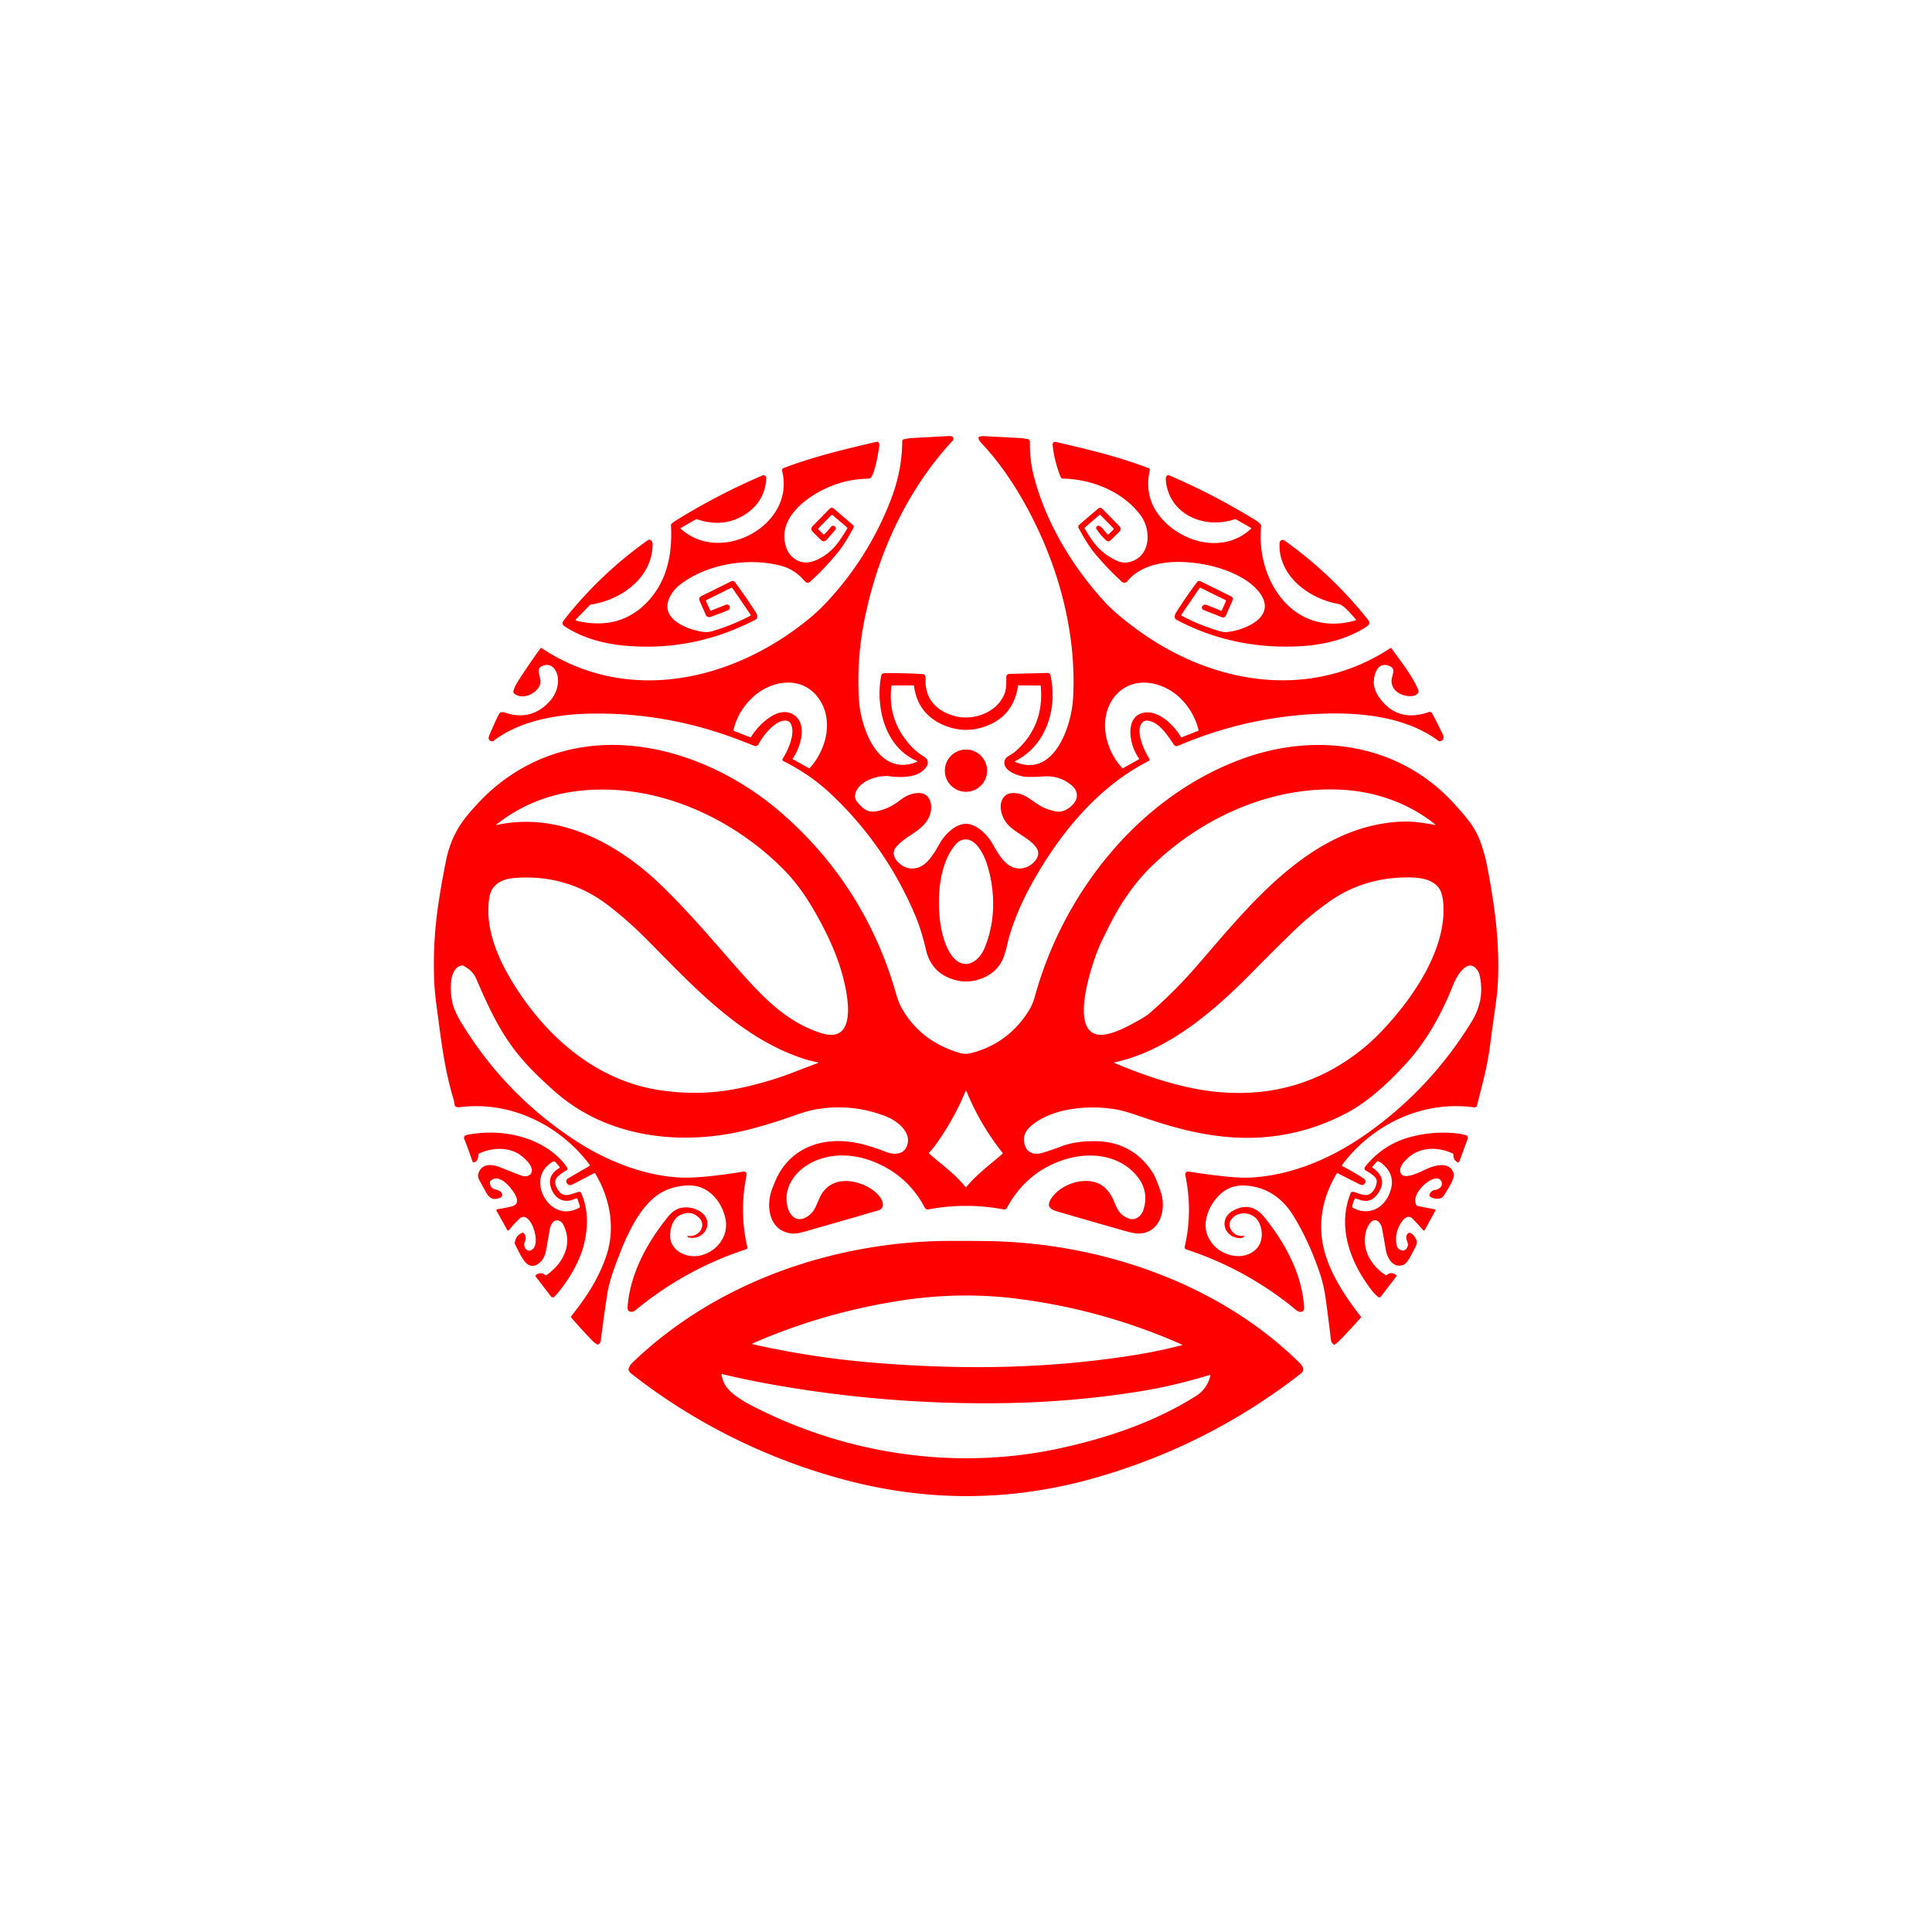
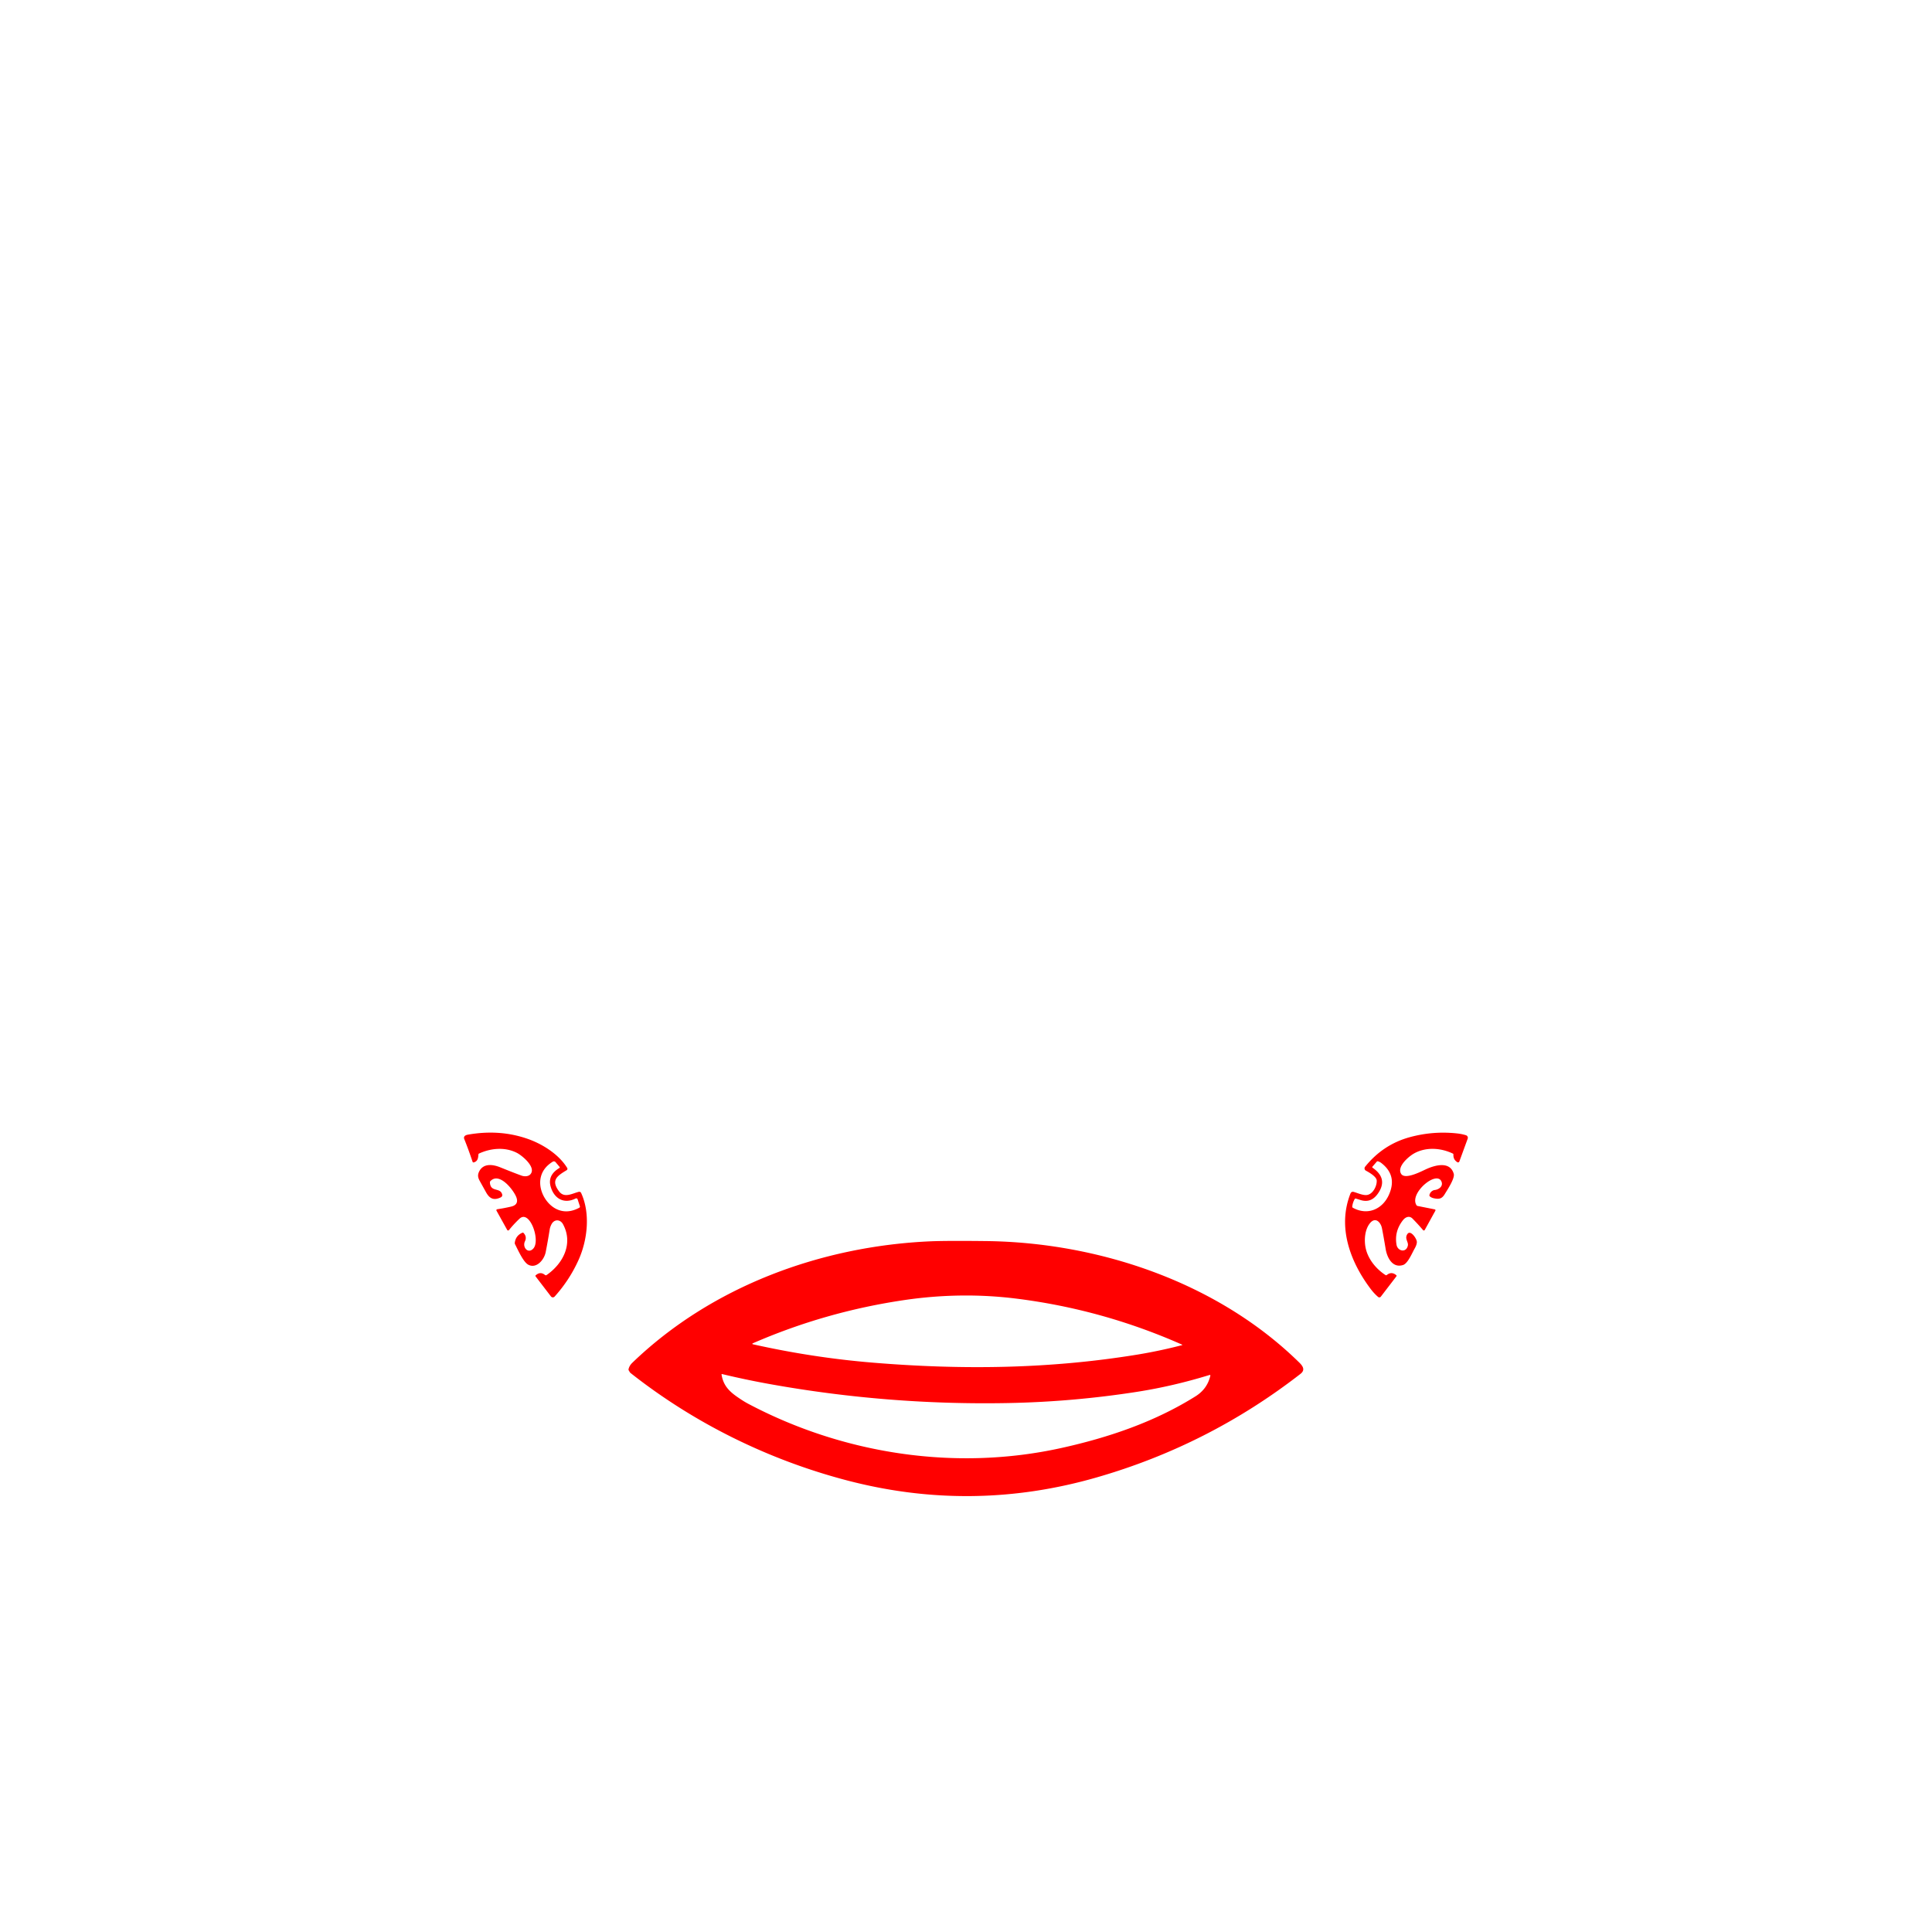
<svg xmlns="http://www.w3.org/2000/svg" viewBox="0 0 1448 1448" width="2048" height="2048" fill="red">
-   <path d="M760.83 571.01c29.08 12.41 42.12-26.62 43.37-47.02 3.28-53.71-13.51-109.31-41.11-155.08q-12.74-21.13-27.84-37.16-1.61-1.72-1.89-3.45a.88.88 0 0 1 .56-.96q1.54-.55 4.08-.42 13.8.72 27.61 1.43c1.43.07 3.01.66 4.5.73a1.88 1.87-88.6 0 1 1.8 1.9c-.12 8.47.59 16.55 2.68 24.9 8.59 34.35 28.23 67.33 52.02 93.77 7.45 8.28 15.92 15.04 25.47 22.06 55.9 41.09 129.55 53.84 190.03 14.02a.55.55 0 0 1 .75.14c6.82 9.55 15.35 20.15 19.87 30.64 3.55 8.24-20.12 7.23-19.78-6.48.1-3.75 3.62-8.49-1.23-10.73-4.97-2.3-8.9-.23-10.74 4.76q-3.48 9.41 2.14 17.78 13.6 20.24 37.88 11.81 1.55-.54 2.69 1.59 4.08 7.63 7.75 15.45 1.05 2.22-.39 4a2.33 2.33 0 0 1-3.19.4c-22.18-16.38-52.46-20.63-79.36-20.36q-60.4.61-115.7 24.27a2.43 2.42-28.8 0 1-2.95-.85c-4.64-6.76-10.9-16.95-19.56-18.02q-2.18-.27-3.68.99c-6.5 5.48.94 21.74 4.73 27.35a1.31 1.31 0 0 1-.5 1.91c-38.74 19.6-68.21 56.34-88.74 94.15q-9.77 17.98-15.46 36.54c-1.41 4.59-2.79 13.7-5.94 19.62-6.31 11.83-21.76 17.27-34.4 13.93q-18.12-4.81-22.26-22.62-3.54-15.25-8.34-26.49-22.14-51.89-62.79-90.3c-10.82-10.21-22.77-18.24-35.75-24.78a1.32 1.32 0 0 1-.51-1.91c4.09-6.2 9.64-18.78 6.09-26q-1.16-2.36-4.23-2.45c-7.71-.23-17 11.78-19.96 17.67a2.58 2.58 0 0 1-3.28 1.24q-7.13-2.89-14.55-5.65-50.53-18.76-104.22-18.54c-25.66.1-55.33 4.32-76.38 20.3a2.38 2.38 0 0 1-3.18-.27q-1.19-1.28-.41-3.16 5.21-12.52 7.72-16.88c.77-1.34 2.83-1.16 4.28-.67q19.91 6.67 33.75-8.84c5.23-5.86 8.1-15.5 4.11-22.71-2.22-4-6.17-5.29-10.35-3.23-2.09 1.03-2.67 2.63-2.17 4.96 1.31 6.03 2.5 9.1-2.59 13.72-4.26 3.87-11.3 5.61-16.05 1.66a1.26 1.24 18.6 0 1-.45-.89c-.13-2.87 4.09-9.24 4.86-10.42q7.42-11.47 15.43-22.39a.69.68-55 0 1 .93-.17c64.57 42.63 143.16 24.57 199.83-21.63q7.65-6.24 14.55-13.7 30-32.46 46.39-73.58c6.14-15.41 9.31-29.93 9.42-46.17a1.57 1.57 0 0 1 1.39-1.55c1.62-.19 3.34-.75 4.93-.83q14.12-.72 28.24-1.51 1.39-.08 2.26.12a2 1.99 27.9 0 1 1.02 3.3c-35.32 37.99-57.81 88.3-67.02 139q-4.98 27.42-3.24 55.25c1.32 20.98 14.46 58.42 43.54 46.44a.32.31 45.4 0 0 0-.58c-24.13-10.38-31.17-40.21-26.95-63.61q.4-2.24 2.64-2.25 17.12-.09 28.5.72c2 .15 2.3 1.91 2.21 3.69-.74 14.91 8.44 24.31 22.29 27.88 13.89 3.59 32.43-3.03 37.27-18.04 1.11-3.46.91-7.56.93-11.26a2.44 2.43-.7 0 1 2.38-2.43l28.54-.69a2.23 2.22 83 0 1 2.22 1.74c5.35 24.41-2.76 52.42-26.53 64.35q-.58.29.02.55zm-166.53-1.95l11.92 6.68q.37.21.66-.11c12.74-13.91 18.46-37.11 5.91-53.27-12.34-15.88-34.17-12.62-47.87-.43q-11.55 10.29-15.16 24.97-.18.71.51.98l11.8 4.64a.77.76 26 0 0 .93-.32c5.58-9.34 22.09-25.54 33.62-15.14 8.16 7.36 3.13 23.54-2.46 31.39q-.27.38.14.61zm275.94-54.97c-27.02-10.14-46.69 12.44-41.08 38.4q2.86 13.25 11.96 23.19.24.26.55.09l11.89-6.67q.38-.22.13-.58-5.58-8.12-6.38-17.67c-.59-7.04 1.41-14.32 8.66-16.37 11.69-3.31 23.82 8.94 29.11 17.86q.22.38.64.22l12.19-4.75a.65.63-18.2 0 0 .39-.75c-3.64-14.43-13.92-27.66-28.06-32.97zm-175.35 55.39q.99 2.14.09 3.97c-4.68 9.54-18.86 9.58-28.46 8.32-8-1.05-22.93 3.35-25.45 13-1.03 3.97 1.1 6.05 3.62 8.76 4.59 4.94 8.35 5.64 14.98 3.87 5.77-1.55 10.03-3.98 15.04-7.71 4.52-3.37 7.82-4.92 13.04-5.31 9.68-.73 11.92 9.74 8.92 17.08-4.84 11.88-17.6 14.14-25.24 23.69-5.28 6.62 3.68 14.43 9.44 15.49 11.57 2.15 17.67-8.44 23.53-18.66 3.69-6.44 11.12-13.98 18.83-14.51 8.19-.55 16.33 7.81 19.98 13.83 5.43 8.97 11.23 21.62 23.79 19.35 5.89-1.07 14.4-8.55 9.82-15.17-4.96-7.17-14.51-10.42-20.88-16.88-4.38-4.44-7.56-12.49-5.09-18.61 1.95-4.81 6.07-6.11 11.13-5.45 8.97 1.17 14.23 9.11 23.44 12.01q5.47 1.72 7.76 1.82c5.62.26 13.83-5.88 13.93-11.96q.06-4.07-3.07-6.99-9.1-8.44-22.29-7.48-6.01.44-11.98.33c-5.59-.1-19.86-4.64-16.53-12.89.84-2.06 2.9-2.78 4.68-3.94q2.15-1.4 3.76-2.85 21.06-18.96 18.34-48.33-.04-.51-.55-.51l-15.94-.06q-.48 0-.55.48-3.77 24.46-27.63 31.24-13.35 3.8-26.62-1.35-20.64-8.01-23.69-29.83-.08-.53-.61-.53l-15.87.04q-.44 0-.49.44-2.94 24.42 13.08 43.15 5.16 6.03 11.09 9.6 2.02 1.21 2.65 2.55zm10.24 124.64c1.41 8.5 5.47 22.38 13.36 26.85 8.29 4.69 16.09-2.54 19.25-10.01 8.55-20.15 8.46-43.15 1.81-63.81-2-6.23-7.33-17.04-14.57-17.95q-5.18-.64-9.07 4.06c-12.62 15.23-13.92 42-10.78 60.86zM510.2 396.23c30.11 27.58 86.23-2.72 75.99-43.32a1.81 1.81 0 0 1 1.12-2.14c22.67-8.58 46-14.15 69.75-19.67a1.35 1.35 0 0 1 1.33.45c1.06 1.27.56 2.76.36 4.27-.48 3.63-3.32 20.4-6.46 22.49q-.64.43-2.14.46-14.71.35-28 5.86c-16.75 6.94-39.62 23.26-33.21 44.7q1.61 5.39 5.42 8.55 8.01 6.64 18.83 1.28c10.92-5.42 15.79-13.05 21.83-23.09q.24-.4-.11-.7l-10.83-9.28q-.53-.46-1.03.04l-9.61 9.78a.71.71 0 0 0 .01 1.01l3.6 3.54a.57.57 0 0 0 .8 0q2.61-2.66 4.87-5.45 1.25-1.54 2.83-.58a1.82 1.82 0 0 1 .43 2.74l-6.56 7.56a2.69 2.69 0 0 1-3.91.16l-6.52-6.42a2.86 2.86 0 0 1-.04-4.04l12.92-13.21a2.15 2.15 0 0 1 2.94-.13l14.55 12.46a1.57 1.57 0 0 1 .35 1.94c-3.63 6.59-7.36 13.21-12.12 19.01q-9.63 11.71-20.38 21.46c-1.45 1.32-3.03.84-4.25-.6q-7.4-8.67-17.71-11.36c-24.59-6.42-55.36-1.34-75.56 14.17q-6.02 4.62-8.56 11.45c-5.68 15.31 15.75 22.77 26.49 24.03q2.99.36 6.18-.58 14.87-4.39 28.53-11.56a.59.58 59.3 0 0 .21-.84l-13.59-19.86a.75.74 59.4 0 0-.94-.25l-18.53 9.15q-.59.29-.32.89l3.02 6.71q.25.53.79.32l11.16-4.43a2.08 2.07 74.8 0 1 2.82 1.62q.29 1.92-1.71 2.73-6.44 2.61-12.84 4.84a2.72 2.72 0 0 1-3.38-1.47l-4.58-10.36q-1.16-2.62 1.41-3.9l22.34-11.04a2.08 2.07-31.3 0 1 2.59.63q8.4 11.32 16.03 23.23 1.32 2.05.29 4.14-.22.45-.67.69-46.55 24.34-98.38 19.57c-16.15-1.49-32.04-5.91-45.06-14.59q-2.56-1.71-.25-4.65 27.17-34.59 63.08-59.96.42-.3.93-.19 2.36.54 2.37 3.32c.02 25.01-23.45 41.87-46.18 45.29q-.57.08-.97.5l-10.23 10.5a.68.68 0 0 0 .33 1.14q32.63 7.68 53.33-14.33c14.93-15.89 18.59-36.34 17.5-57.39a1.18 1.15 68.2 0 1 .39-.94q1.54-1.39 4.49-3.21 30.83-18.98 63.67-33.01a2.03 2.03 0 0 1 2.82 1.93c-.36 11.85-6.28 21.39-16.4 27.64q-15.9 9.82-35.4 3.27a1.21 1.2-50.5 0 0-.98.1l-11.23 6.38q-.41.23-.06.55zm427.27-.67l-11.17-6.33q-.43-.25-.91-.09c-22.98 7.92-49.99-3.87-51.68-30.05-.1-1.45.87-3.56 2.52-2.85q33.16 14.18 65.32 33.96 2.14 1.32 3.38 3.02a1.36 1.36 0 0 1 .26.94c-4.01 41.02 24.38 84.04 70.79 70.81a.45.45 0 0 0 .21-.73c-2.76-3.09-9.03-10.9-12.9-11.57-22.08-3.78-44.93-20.81-44.32-44.87q.06-2.54 1.66-3.05 1.1-.35 2.66.76 34.49 24.65 61.78 58.63c2.31 2.88.95 4.43-1.71 6.09-14.5 9.06-31.19 13.03-48.11 14.04q-50.3 3.01-93.3-19.65c-2.32-1.22-1.6-3.76-.39-5.67q7.41-11.79 15.62-22.68a2.13 2.12-58.3 0 1 2.63-.63l22.69 11.22q2.19 1.09 1.2 3.32l-5.02 11.3a2.19 2.19 0 0 1-2.81 1.15L902 457.15a1.91 1.91 0 0 1-.66-3.11q1.24-1.27 2.67-.74 5.5 2.03 10.9 4.35a.71.7-66.7 0 0 .92-.37l2.98-6.74q.24-.53-.28-.78l-18.63-9.18a.69.69 0 0 0-.88.23l-13.57 19.82a.61.61 0 0 0 .22.89q13.52 7.14 28.37 11.5 3.28.96 6.34.61c12.34-1.42 35.95-10.86 24.59-28.09-7.43-11.28-24.1-18.32-37.14-21.4-19.72-4.67-48.93-5.88-63.25 11.85q-.33.41-.83.54c-2.65.68-3.34-.92-4.92-2.39q-9.67-8.99-18.07-19.13c-4.86-5.87-8.71-12.56-12.36-19.22a1.99 1.99 0 0 1 .45-2.48l14.24-12.17a2.26 2.25-42.3 0 1 3.08.14l12.94 13.23a2.75 2.75 0 0 1-.05 3.89l-6.89 6.72a2.11 2.11 0 0 1-2.85.08q-4.35-3.78-7.49-8.61a1.66 1.66 0 0 1 1.51-2.56c2.1.15 5.09 4.65 6.53 6.27a.79.79 0 0 0 1.14.04l3.35-3.26a.9.9 0 0 0 .02-1.26l-9.62-9.84q-.35-.36-.72-.03l-10.96 9.38q-.41.35-.13.8c5.71 9.43 10.05 16.4 20.27 22.14 4.33 2.42 7.84 4.13 12.86 3.04 16.29-3.54 17.17-23.65 8.86-34.98-13.08-17.85-36.81-27.32-58.44-27.62q-1.1-.02-1.81-1.81-4.36-11.02-5.7-22.79c-.24-2.08.41-3.33 2.73-2.79 27.22 6.27 46.53 11.04 69.03 19.48a1.54 1.53 16.6 0 1 .97 1.77q-4.86 21.94 10.74 37.99c16.95 17.43 45.91 23.51 65.1 5.8q.5-.46-.09-.8zm68.84 478.6q7.71 3.9 15.38 8.86c1.56 1.01 2.27 2.3 1.19 3.95-1.24 1.92-2.8 1.15-4.45.34q-8.04-3.94-15.78-8.02a.62.62 0 0 0-.81.23c-12.38 20.7-15.33 43.2-6.7 65.97 5.76 15.2 15.01 28.73 24.8 41.29q.31.39-.03.76-6.62 7.43-13.33 14.5-3.55 3.75-6.06 5.62a.77.77 0 0 1-.92 0q-1.85-1.34-2.12-3.65-1.83-15.65-3.99-31.26-1.36-9.87-4.57-19.29-7.92-23.26-19.54-42.26c-8.12-13.28-20.54-21.96-36.45-22.66q-7.07-.31-12.47 2.41c-11.73 5.92-21.25 23.8-14.76 36.49q5.08 9.94 15.78 13.04c7.42 2.14 15.72.74 20.79-5.19 4.7-5.49 4.17-14.44.72-20.13-4.31-7.09-15.76-8.05-20.5-.68-1.3 2.02-1.26 4.7-.06 6.86q3.17 5.67 10.04 4.91.5-.06.2.35c-2.04 2.74-7.99.77-10.14-.74-6.7-4.71-6.26-13.82.98-18.09q13.89-8.16 24.17 4.57c15.38 19.06 28.25 42.49 29.72 67.41q.17 2.86-1.99 3.43c-2.41.64-5.25-2.44-7.27-4.05q-35.74-28.5-79.08-42.71a1.73 1.72 15.6 0 1-1.15-2.03q6.05-25.9.69-52.5-.35-1.75-.1-2.52.52-1.58 2.75-1.23 15.74 2.48 29.3 3.81 11.17 1.1 19.95.41c31.37-2.47 60.92-16.07 86.12-34.28q46.43-33.54 76.36-82.41 10.3-16.81 5.83-35.2-.57-2.34-2.52-4.54c-6.86-7.72-14.89 6.43-16.79 11.29-8.17 20.87-19.51 42.06-34.63 58.73-13.4 14.79-29.1 29.76-46.74 38.87q-41.04 21.2-87.41 17.38c-24.17-1.99-45.63-8.42-68.15-16.19q-10.76-3.71-17.48-4.77c-19.52-3.05-46.5-.89-62.23 12.55q-8.23 7.03-4.05 16.17c2.09 4.57 7.31 5.51 11.7 4.28q6.43-1.79 14.98-5.07 10-3.84 24.23-3.9 28.94-.12 44.3 23.71 2.4 3.71 6.07 14.75c4.19 12.57-.47 30.48-16.6 30.77q-3.4.06-11.07-2.13-24.09-6.86-48.13-13.86c-5.29-1.53-10.75-3.05-6.75-9.68 6.47-10.72 23.7-16.94 35.32-12.02 6.06 2.56 9.76 7.93 12.23 13.92 2.61 6.32 4.37 9.77 10.23 12.28 5.66 2.44 10.26-1.62 11.81-6.76q4.29-14.24-5.73-25.68c-13.36-15.25-34.69-17.29-53.05-11.64q-28.69 8.83-43.75 36.4a2.21 2.2-70.3 0 1-2.35 1.12q-28.18-5.34-56.38-.04a2.62 2.61 70.8 0 1-2.8-1.36q-12.13-23.2-36.6-33.68c-16.95-7.27-37.15-7.88-52.84 2.74-7.16 4.85-12.91 12.59-13.96 21.2-.71 5.86.65 15.32 6.97 17.9 4.33 1.77 9.15-1.33 11.97-4.45 3.06-3.39 4.51-9.3 6.76-13.14 7.3-12.48 21.13-12.31 32.86-7.15 5.17 2.28 13.32 8.22 13.48 14.29q.09 3.39-3.71 4.5-26.48 7.71-53.01 15.26c-4.72 1.34-8.67 2.63-13.34 1.72-15.19-2.93-17.49-19.85-13.36-31.99q1.34-3.92 3.52-8.71c7.58-16.63 22.47-26.38 40.54-28.04 15.2-1.4 28.16 2.69 42.62 8.15 4.48 1.68 11.06 1.76 13.84-2.97 6.32-10.74-5.94-20.53-14.64-23.92q-26.37-10.27-54.06-5.04-5.7 1.08-16.51 4.92-14.61 5.18-29.61 9.21c-50.04 13.47-107.36 8.15-147.84-27.5q-12.92-11.39-21.74-21.01c-17.41-18.99-26.64-38.67-37.54-63.87q-2.68-6.2-9.75-9.75a1.34 1.3-34.7 0 0-.79-.13c-10.74 1.58-8.87 21.63-7.08 28.65q1.62 6.35 7.26 15.51 32.03 52.05 82.85 85.86c22.98 15.29 50.48 26.84 78.14 28.79q8.54.6 19.97-.44 14.59-1.33 29.04-3.79c3.11-.53 3.26 1.52 2.79 3.89q-5.24 26.59.75 52.44a1.59 1.59 0 0 1-1.05 1.87q-45.55 14.98-82.56 45.48c-2.68 2.21-6.42 1.89-6.09-2.37 1.93-24.71 14.31-47.61 29.99-67.14 3.23-4.01 6.6-6.74 11.87-7.34 7.02-.8 17.33 3.13 17.97 11.36.57 7.33-6.79 12.68-13.68 11.18q-.91-.2-1.29-.99-.23-.46.27-.35c7.75 1.67 15.07-7.54 8-13.96q-5.76-5.23-13.5-1.66c-5.42 2.49-7.53 9.3-7.75 14.91-.43 10.82 10.65 17.14 20.54 15.86 12.94-1.68 23.43-13.66 21.09-27.08-1.79-10.27-8.53-20.44-18.51-24.29-8.79-3.4-22.35-.59-30.05 4.04-17.07 10.27-26.96 34.98-34.01 54.02q-4.89 13.19-6.29 22.49-2.56 17.08-4.75 34.21-.28 2.17-1.94 2.9a.98.98 0 0 1-.95-.09q-2.17-1.53-2.67-2.03-7.02-7.05-16.66-18.1-.34-.39-.02-.79c11.44-14.42 20.09-27.54 26.06-44.36 7.48-21.1 3.36-44.01-8.06-62.91a.48.47-29.4 0 0-.63-.17q-8.1 4.33-16.39 8.56-2.71 1.38-4.26-1.23a2.37 2.37 0 0 1 .85-3.25l16.2-9.39a.62.62 0 0 0 .18-.91c-22.45-29.81-58.89-47.74-96.67-43.24-5.73.69-4.17-1.87-5.3-5.62-6.99-23.14-9.25-43.67-12.77-70.06q-1.54-11.52-1.84-19.91-.89-24.25 2.07-48.39 2.09-16.97 6.83-40.73 3.55-17.75 13.8-31.16c5.01-6.55 13.62-15.9 20.49-21.89 65.24-56.87 155.97-35 215.79 16.18 41.47 35.47 70.7 80.86 86.29 133.38 1.42 4.8 2.61 9.46 5.01 13.75q13.23 23.63 39.83 32.67c4.53 1.54 7.51 2.56 12.33 1.34q26.48-6.72 41.96-29.76 4.02-5.99 5.72-12.23c21.37-78.35 78.5-150.68 156.25-178.8 55.58-20.1 117.29-11.11 158.17 33.92 7.71 8.49 15.13 16.67 19.21 27.41q3.68 9.71 5.75 20.79c3.33 17.91 6.14 35.04 7.32 52.61q1.54 23.11-.11 40.52-.5 5.28-2.9 21.86-.26 1.73-2.7 19.8c-2.2 16.29-5.95 28.57-9.38 42.76q-.5 2.05-2.59 1.77c-38.24-5.2-75.65 12.55-98.5 42.97q-.6.8.29 1.25zM586.25 650.61c-39.62-39.34-96.82-64.56-153.49-57.75q-33.99 4.08-60.77 25.15a.19.19 0 0 0 .16.33c47.36-10.35 92.09 14.42 124.79 46.47 22.43 21.98 38.67 41.79 57.64 63.13 18.03 20.28 35.34 38.26 60.87 46.34 30.21 9.56 18.5-35.69 14.55-48.35q-4.74-15.16-13.25-31.48c-8.67-16.63-17.55-30.98-30.5-43.84zm259.59 118.2q12.08-6.3 14.95-8.77 19.15-16.46 35.73-35.54c39.52-45.45 85.95-105.83 154.13-108.72 9.1-.38 16.55 1.1 24.83 2.47q.81.14.17-.38c-18.91-15.26-42.78-23.93-66.66-25.76-53.88-4.13-107.99 20.03-146.13 57.37-12.91 12.65-23.15 27.82-31.22 43.9q-6.16 12.28-7.68 15.82c-4.88 11.38-23.01 62.96-.96 66.26 6.64.99 16.38-3.28 22.84-6.65zm-350.96 48.31c19.94 2.94 39.34 2.58 58.96-1.46q21.74-4.49 42.49-12.6 8.12-3.18 16.63-6.31a.34.34 0 0 0-.06-.65q-5.05-.81-10.15-2.46c-47.09-15.15-82.24-53.37-116.36-87.89-10.28-10.4-19.85-19-30.49-27.16q-30.86-23.65-70.39-20.55-6.97.55-11.56 3.43c-7.35 4.6-7.72 11.77-7.9 20.67-.31 15.71 6.16 32.97 14.05 47.07 24.26 43.32 63.77 80.42 114.78 87.91zm340.74-20.25c25.83 10.73 53.07 19.82 80.33 21.82q59.07 4.34 104.62-32.04 7.58-6.06 14.69-13.51c23.05-24.18 49.59-61.82 46.37-96.99q-.63-6.79-3.03-10.29c-5.1-7.43-15.53-8.31-24.34-8.25q-33.15.21-58.9 18.78-13.54 9.76-23.23 19-13.58 12.94-34.4 34.09c-27.85 28.29-62.15 57.91-102.05 66.67q-1.19.26-.06.72zm-139.21 67.72c9.14 8.11 19.61 15.39 27.19 25.06q.31.4.63.01c7.72-9.49 17.93-16.87 27.06-24.88q.42-.37.07-.81-16.75-21.05-26.93-45.96a.46.46 0 0 0-.86 0q-8.32 20.16-20.98 38.1-3.25 4.61-6.22 7.8-.33.36.04.68z" />
-   <circle cx="723.98" cy="577.6" r="15.84" />
  <path d="M358.56 865.27c-.18 2.77-.52 5.11-3.49 5.94a.73.72 72.7 0 1-.88-.47q-2.97-8.93-6.2-16.98c-.84-2.07.81-3.01 2.64-3.34q24.32-4.31 45.7 3.44c10.77 3.91 22.69 11.52 28.78 21.52a1.21 1.2-31.3 0 1-.41 1.66c-7.04 4.25-12.07 7.44-5.67 15.89 3.99 5.28 9.84 1.52 14.77.32a1.52 1.51-19.2 0 1 1.74.84c7.06 15.34 4.79 35.31-1.92 50.22q-6.79 15.07-17.94 27.45a1.79 1.79 0 0 1-2.75-.11l-11.48-14.98q-.38-.49.09-.89 3.43-3.04 6.91-.22a1.04 1.03-42.6 0 0 1.24.05c12.4-8.59 20.1-23.57 12.3-38.04-2.01-3.74-6.48-4.01-8.59-.12q-1.1 2.05-1.41 4.03-1.35 8.55-3.01 17.01c-1.13 5.69-6.9 12.58-13 9.41-3.83-1.99-7.94-11.48-9.98-15.4a1.81 1.79 35.2 0 1-.18-1.01q.65-5.41 5.66-7.58a.85.84 56.9 0 1 .96.21q2.6 2.84 1.01 6.2c-2.18 4.59 2.51 9.84 6.38 5.3 5.33-6.24-2.89-29.36-10.49-22.2q-4.29 4.04-7.87 8.5a.81.81 0 0 1-1.34-.11l-8.01-14.43a.73.72 71.2 0 1 .52-1.07q5.38-.79 10.61-2.03c4.16-1 5.17-3.71 3.53-7.49-2.29-5.29-12.55-18.54-19.24-11.56a1.3 1.28 65.6 0 0-.36.99c.41 7.53 7.39 3.59 9.1 8.67q.6 1.79-1.11 2.59c-5.1 2.37-8.2.93-10.87-3.86q-2.27-4.08-4.51-8.11c-1.43-2.56-2.08-4.49-.76-7.3 3.04-6.44 10.1-5.66 15.91-3.31q10.96 4.43 16.03 6.23c2.05.73 5.01.74 6.59-1.07 4.47-5.12-6.05-13.84-9.94-15.89-8.81-4.63-19.54-3.77-28.56.37a.86.85 79.8 0 0-.5.73zm46.43 18.88c-1.13 8.96 4.89 19.17 13.12 22.49q7.62 3.08 16.06-1.47a.95.94 66.9 0 0 .44-1.12l-1.7-5.19a1.06 1.06 0 0 0-1.48-.62c-9.14 4.6-16.48-.36-18.81-9.26q-2.17-8.32 6.62-13.59.56-.34.14-.84l-2.97-3.53a1.68 1.67-35.9 0 0-2.16-.34q-8.2 5.07-9.26 13.47zm683.86-19.58c-9.12-4.36-20.35-5.04-29.2.01-3.93 2.25-12.91 9.86-9.51 15.23 2.82 4.45 14.49-1.55 18.11-3.25 7.32-3.46 18.55-6.45 21.3 3.16.98 3.41-4.78 12-6.69 15.18-2.15 3.58-4.22 4-8.09 3.21q-2.1-.44-3.18-1.52a.99.97-61.3 0 1-.26-.91q.58-2.47 2.92-3.52.45-.2.94-.25c3.1-.31 6.61-2.74 5.19-6.29-3.53-8.82-24.51 8.8-18.72 17.69a1.23 1.19 78.5 0 0 .77.53l12.91 2.57a.66.66 0 0 1 .45.97l-7.96 14.44a.77.77 0 0 1-1.27.13q-3.69-4.35-7.9-8.63c-2.35-2.39-5.29-1.2-7.17 1.19q-6.59 8.4-4.8 18.49c.85 4.79 7.32 6.2 8.49.47.54-2.66-2.72-5.28-.32-8.64 2.32-3.25 6.92 3.4 7.04 5.88q.1 2.01-1.72 5.2c-1.88 3.28-5.03 11.04-8.63 12.19-7.98 2.55-11.97-5.7-13-11.87q-1.77-10.57-2.81-15.73c-.86-4.32-4.82-8.78-8.94-3.78-3.92 4.75-4.46 12.55-3.35 18.24 1.64 8.45 7.72 15.96 14.96 20.68a.84.83 41.9 0 0 .98-.05q3.55-2.87 7.1.15.44.38.08.85l-11.66 15.22a1.43 1.42 39 0 1-2.05.21q-2.97-2.52-5.61-6.03c-15.3-20.31-25.02-46.28-15.13-71.37q.72-1.82 2.59-1.27c2.77.8 6.07 2.32 8.97 2.34 5.08.02 8.41-6.79 8.14-10.94-.19-2.96-5.74-6.07-8.12-7.38a1.94 1.94 0 0 1-.57-2.92q13.47-16.74 33.63-22.2 17.21-4.67 35.01-2.8 3.86.41 6.95 1.39a2 2 0 0 1 1.28 2.6l-6.25 17.08a1.04 1.04 0 0 1-1.52.52q-3.12-1.95-2.92-5.7.03-.54-.46-.77zm-55.38 28.85c-3.33 5.37-7.67 7.94-13.94 5.93q-1.62-.52-3.36-1.03-.54-.17-.83.33-1.54 2.64-1.85 5.68-.05.57.45.85c10.96 6.05 22.16 1.21 27.03-9.72q6.47-14.51-5.82-23.89-1.03-.78-2.39-1.19a.88.88 0 0 0-.92.28l-3.2 3.71q-.41.49.12.85 11.21 7.72 4.71 18.2zm-398.23 216.23c-58.83-15.33-114.77-42.83-162.52-80.5q-.6-.47-.95-1.16-.22-.44-.52-.87-.27-.41-.17-.89.56-2.67 2.82-4.85c59.43-57.25 141.2-87.34 223.11-91.02q11.84-.53 41.75-.2c84.69.93 173.85 30.91 235.16 91.19 2.71 2.66 4.38 5.54.76 8.35q-68.92 53.52-152.88 77.64-92.94 26.71-186.56 2.31zm-71.06-102.16q45.03 10.1 90.32 13.82c67.27 5.52 132.16 4.62 197.34-5.96q17.05-2.78 33.91-7.14.72-.19.04-.49-59.69-26.42-124.35-34.46c-27.63-3.43-55.63-2.97-83.19 1.05q-59.39 8.67-114.13 32.51a.35.35 0 0 0 .06.67zm-3.45 44.59c71.37 37.78 155.43 50.64 234.53 33.21 35.31-7.78 69.96-19.49 100.76-38.78q8.83-5.53 11.12-15.49a.44.44 0 0 0-.55-.52q-27.26 8.4-54.36 12.64-48.07 7.5-96.73 8.42-90.08 1.7-178.72-14.25-17.89-3.22-35.6-7.48a.33.33 0 0 0-.4.37c1.22 7.48 4.93 11.95 11.39 16.49q4.97 3.49 8.56 5.39z" />
</svg>